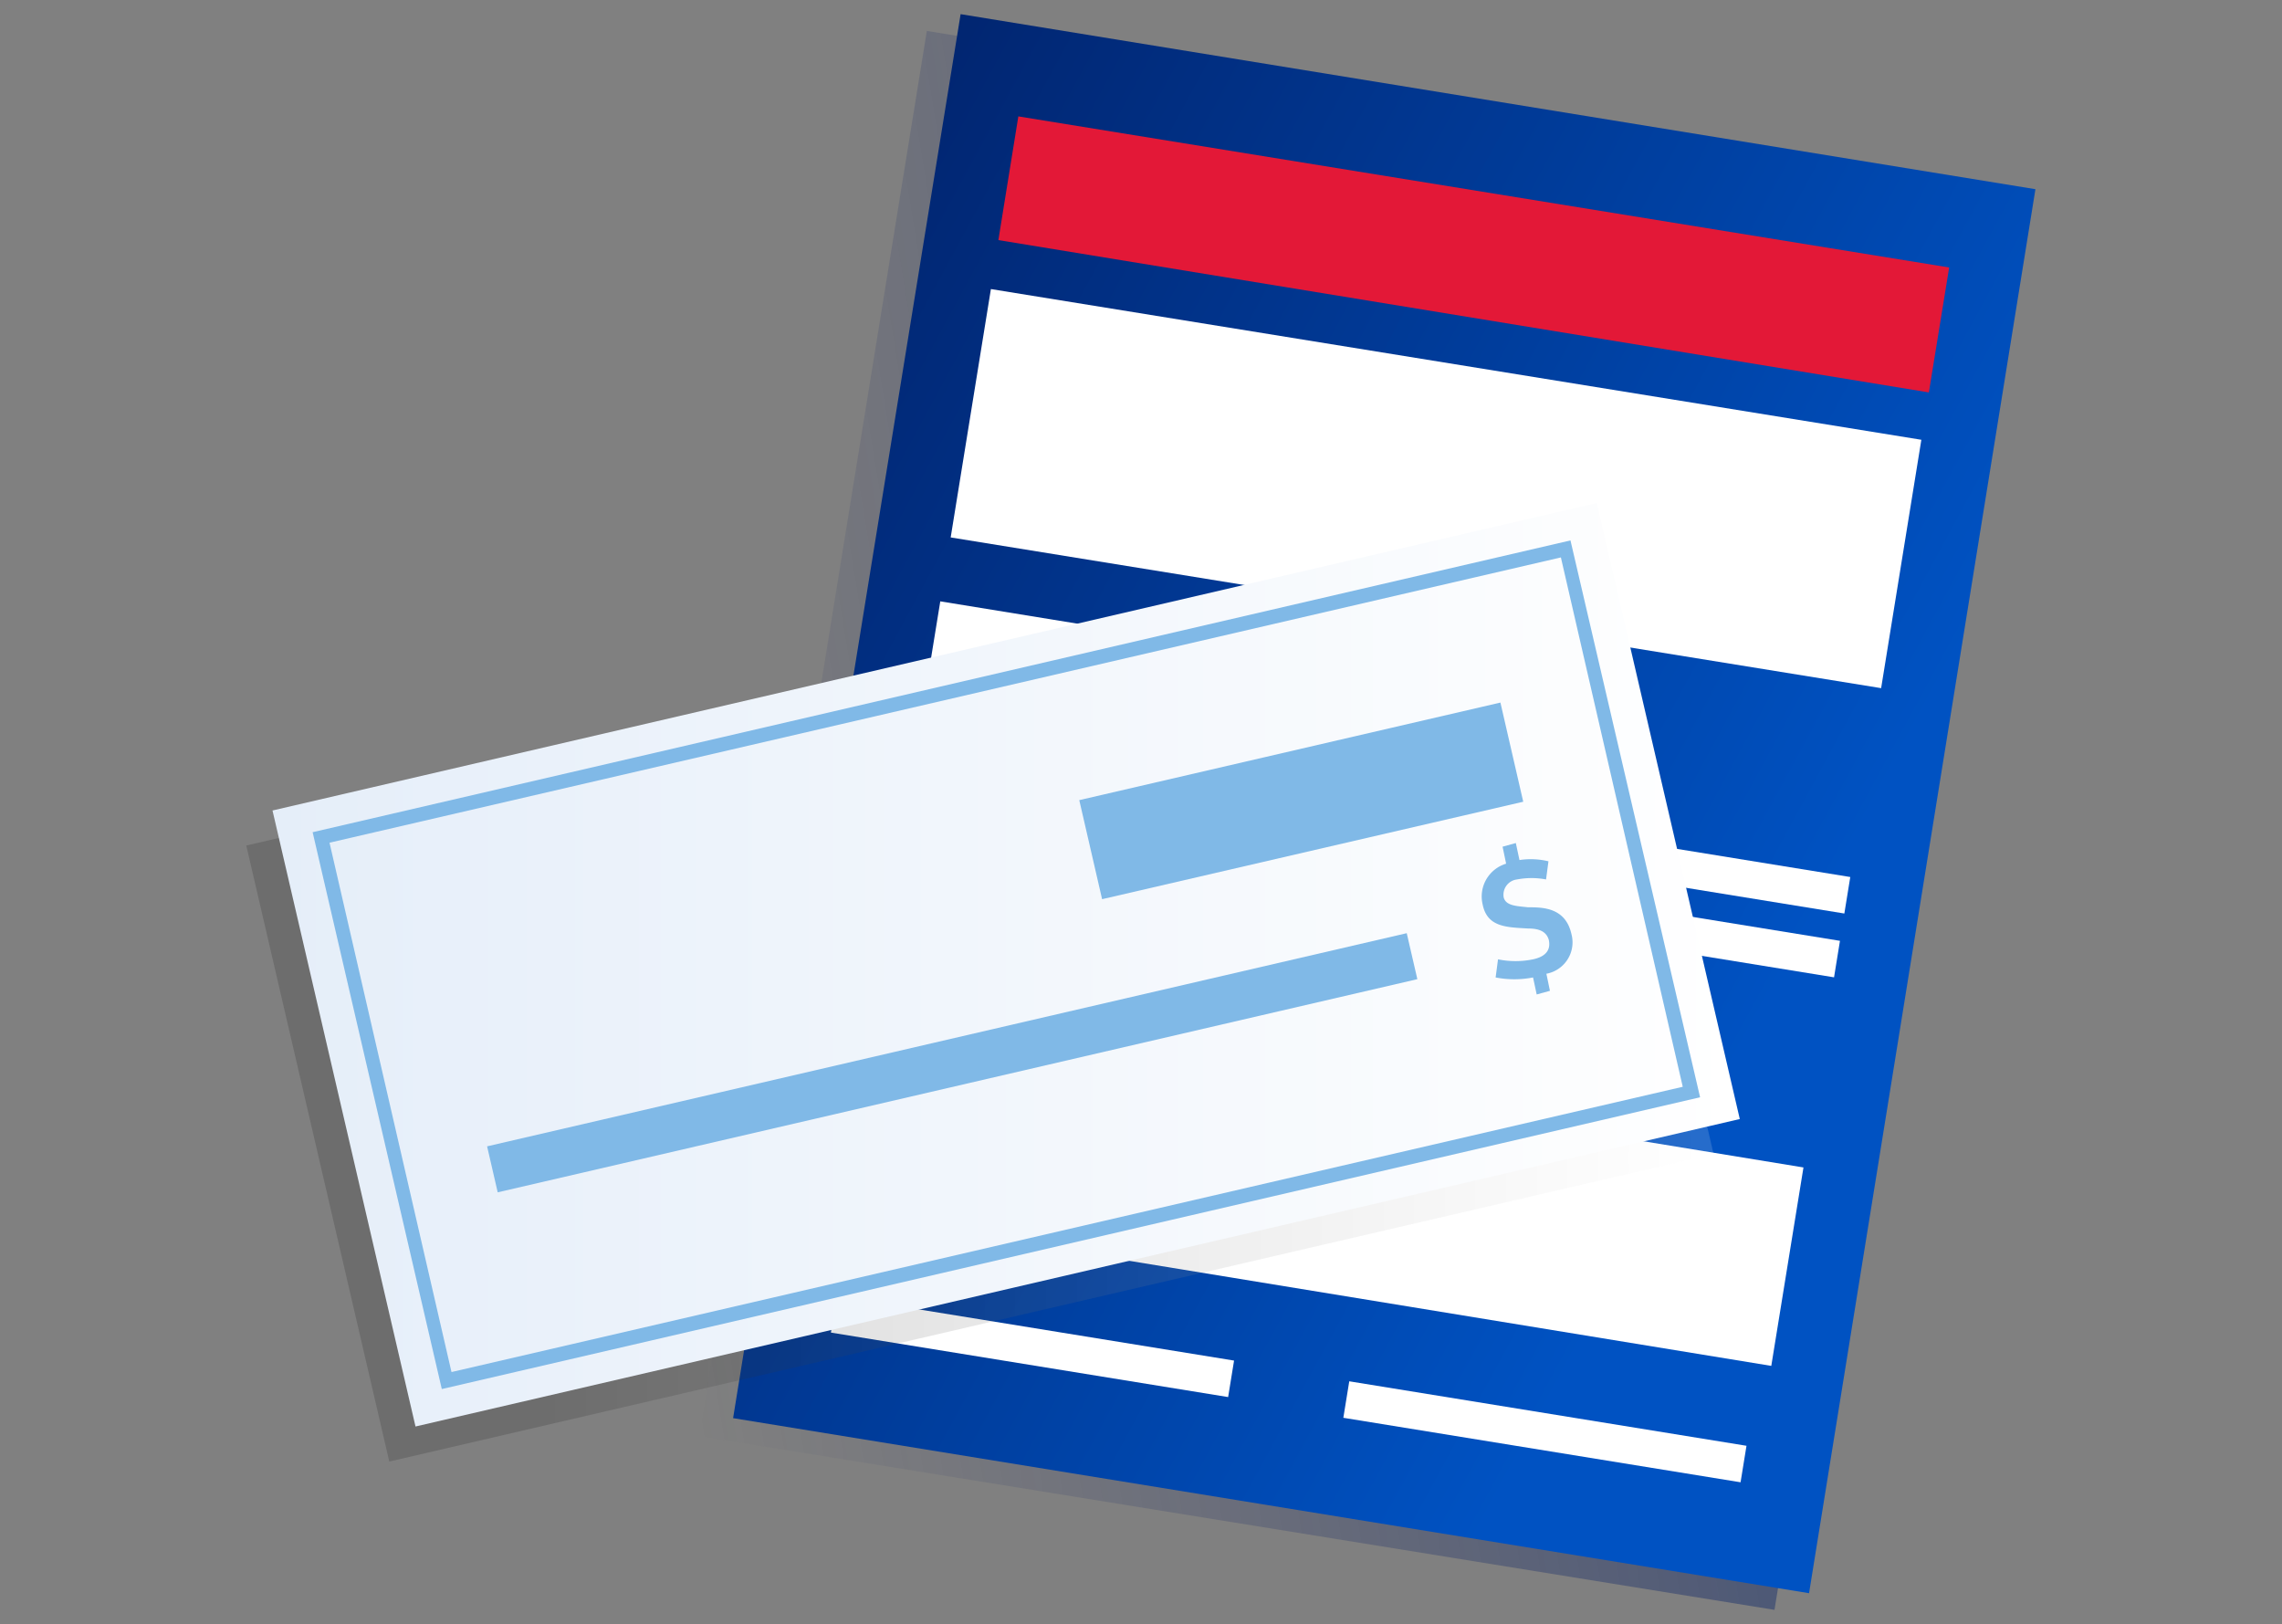
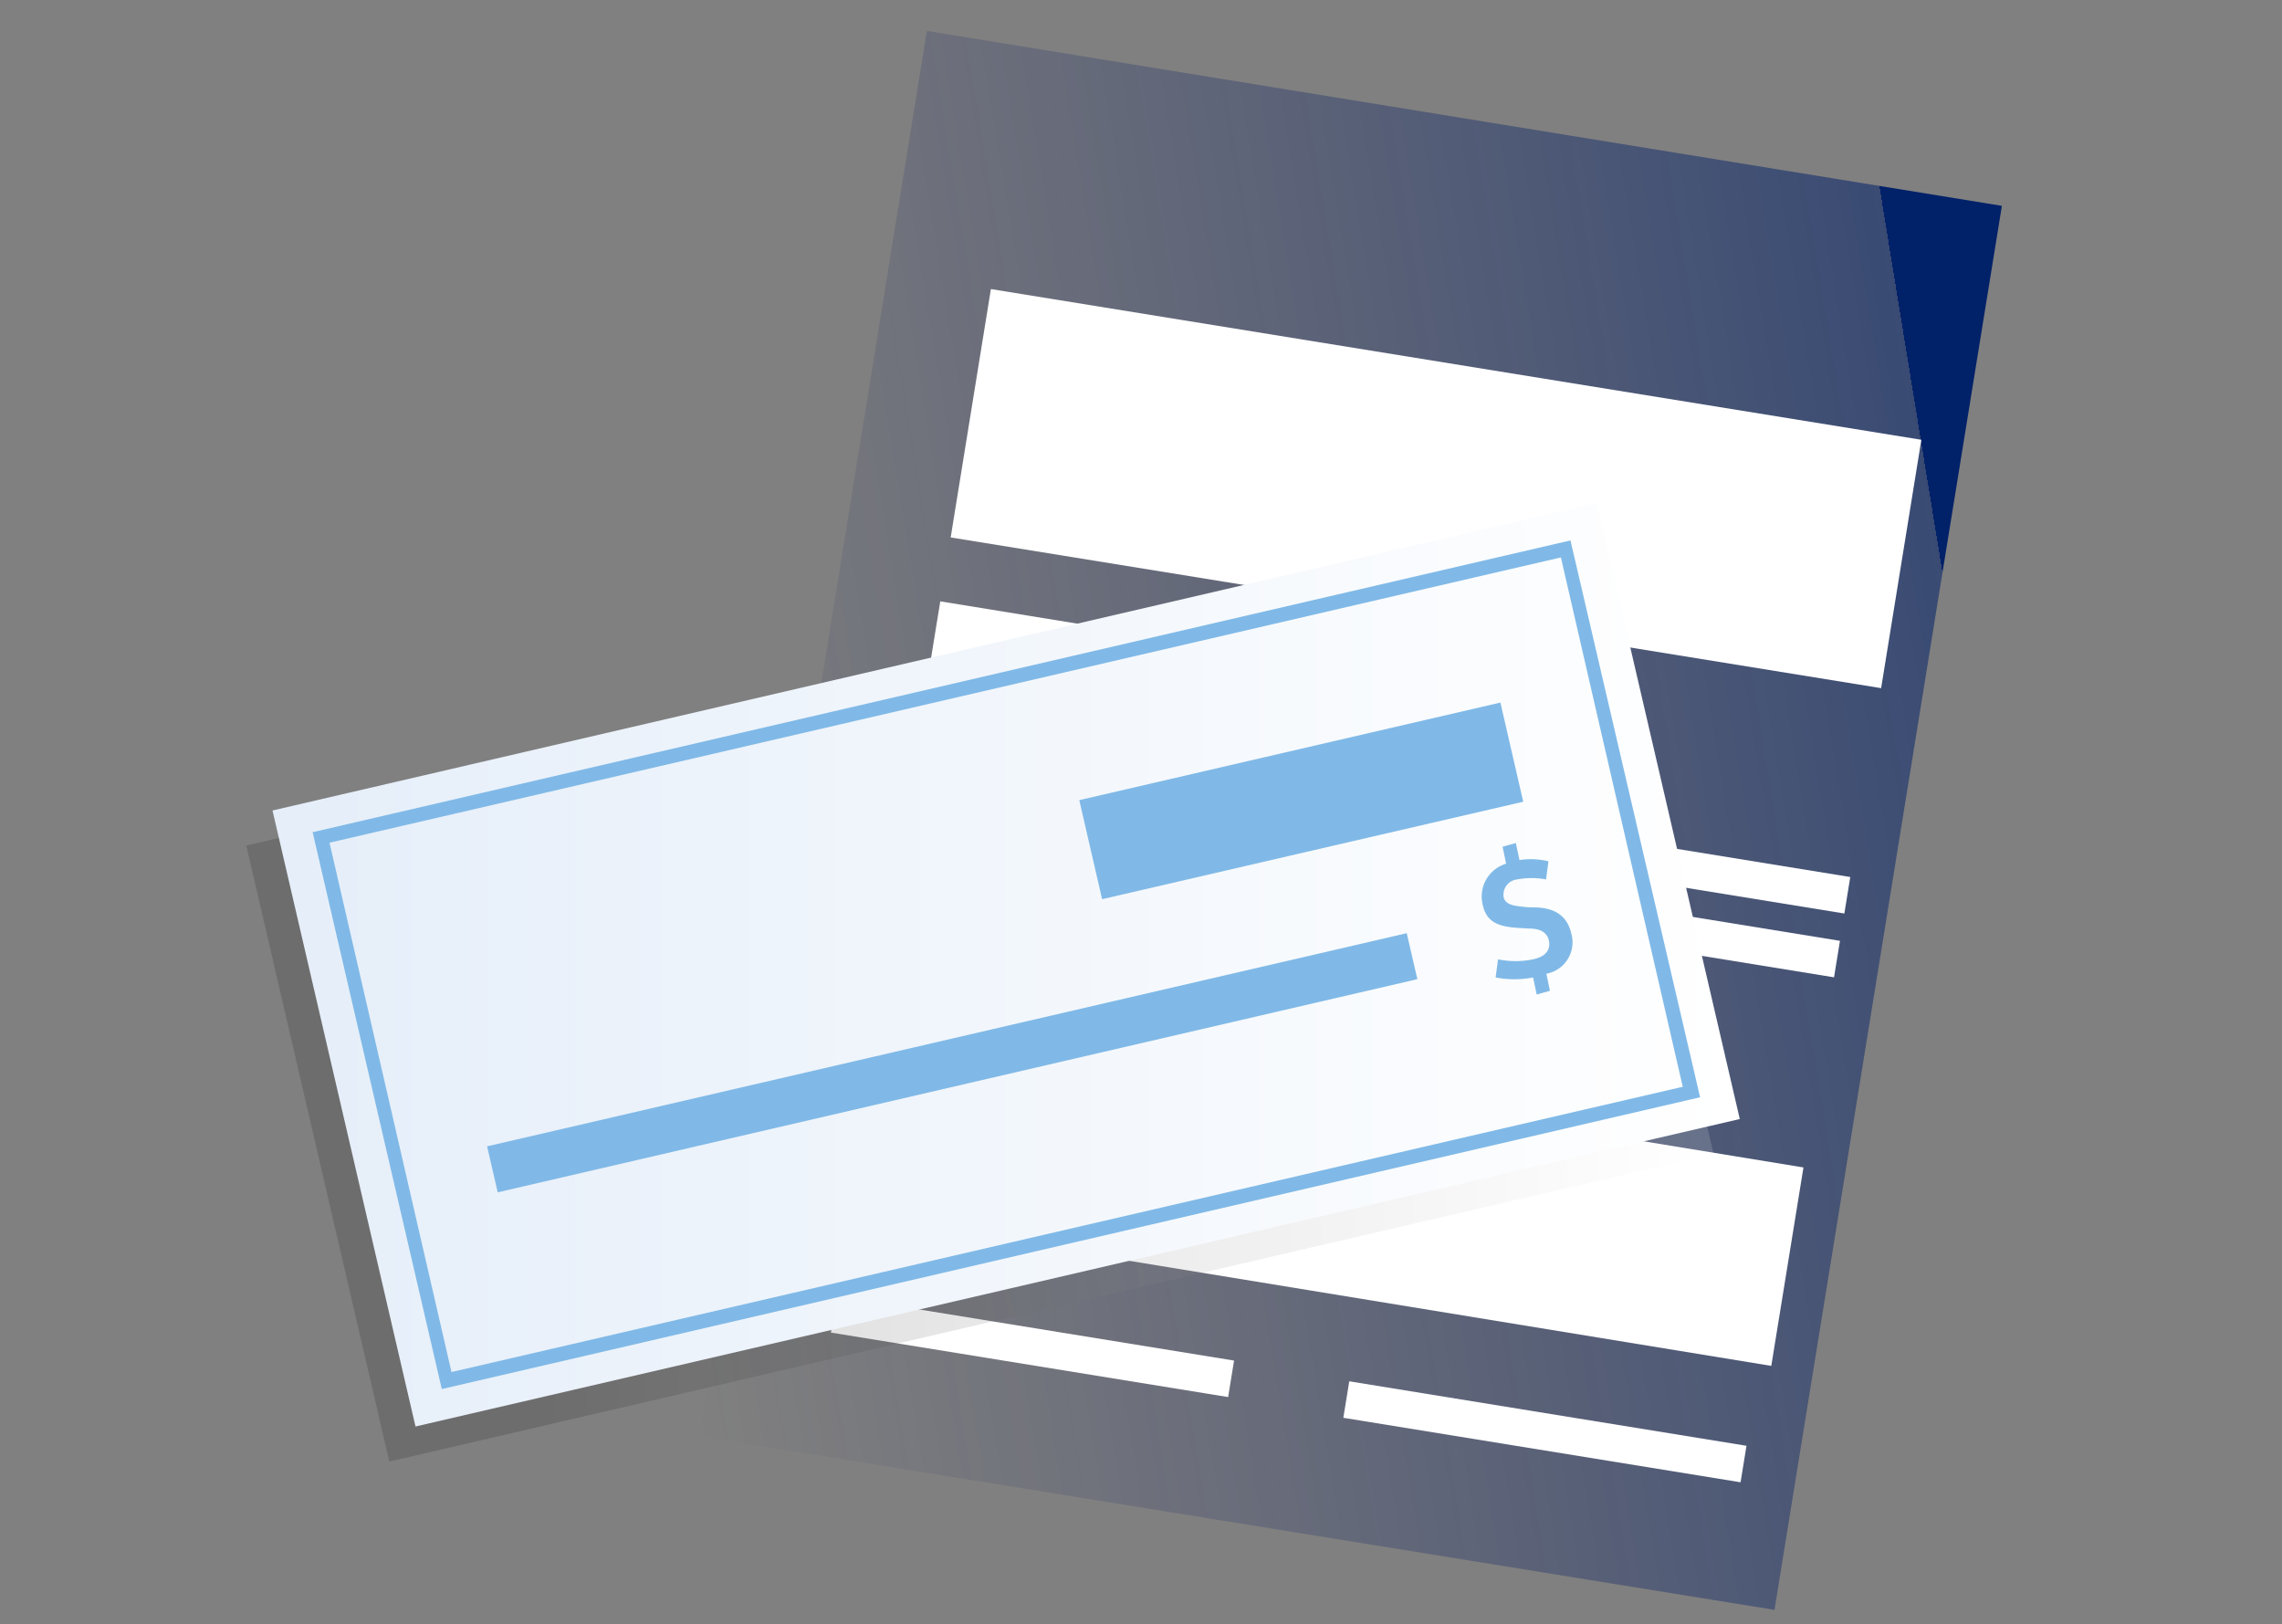
<svg xmlns="http://www.w3.org/2000/svg" width="200" height="142.33" viewBox="0 0 200 142.33">
  <rect x="0" y="0" width="200" height="142.33" fill="#808080" stroke="none" />
  <defs>
    <linearGradient id="a0562480-dc33-4b89-8e58-d51b996e5e7b" x1="-1.62" y1="-82.98" x2="116.49" y2="-102.42" gradientTransform="translate(55.72 165.35) rotate(0.08)" gradientUnits="userSpaceOnUse">
      <stop offset="0" stop-color="#232c65" stop-opacity="0" />
      <stop offset="1" stop-color="#022169" stop-opacity="0.56" />
      <stop offset="1" stop-color="#012169" />
    </linearGradient>
    <linearGradient id="aae4072b-bb70-4652-a852-4f8a33778c11" x1="98.89" y1="-76.93" x2="-1.37" y2="-131.19" gradientTransform="translate(55.72 165.35) rotate(0.08)" gradientUnits="userSpaceOnUse">
      <stop offset="0" stop-color="#0052c2" />
      <stop offset="1" stop-color="#012169" />
    </linearGradient>
    <linearGradient id="f0baf89f-d699-41d7-b6e3-ad8e816e68d2" x1="21.61" y1="87.62" x2="150.15" y2="87.62" gradientTransform="translate(22.04 -17.15) rotate(13.07)" gradientUnits="userSpaceOnUse">
      <stop offset="0.2" />
      <stop offset="1" stop-color="#fff" />
    </linearGradient>
    <linearGradient id="a7f3ca3d-966d-4265-a5cb-f56cebe721ca" x1="23.91" y1="84.55" x2="152.45" y2="84.55" gradientTransform="translate(21.4 -17.75) rotate(13.07)" gradientUnits="userSpaceOnUse">
      <stop offset="0" stop-color="#e5eef9" />
      <stop offset="1" stop-color="#fff" />
    </linearGradient>
  </defs>
  <g style="isolation:isolate">
    <g id="b1dfe02a-94bd-4186-9b89-df200ec5551a" data-name="Layer 1">
      <g id="f40850c6-1698-4ec7-baf0-3d144b80d187" data-name="Bills">
        <polygon points="155.52 141.08 61.3 125.85 81.23 2.71 175.45 18.04 155.52 141.08" style="fill:url(#a0562480-dc33-4b89-8e58-d51b996e5e7b)" />
-         <polygon points="158.55 139.62 64.25 124.28 84.19 1.24 178.39 16.58 158.55 139.62" style="fill:url(#aae4072b-bb70-4652-a852-4f8a33778c11)" />
-         <polygon points="89.25 10.2 170.83 23.44 169.05 34.39 87.5 21.04 89.25 10.2" style="fill:#e31837;fill-rule:evenodd" />
        <rect x="114.83" y="1.51" width="22.05" height="82.61" transform="translate(63.47 160.21) rotate(-80.8)" style="fill:#fff" />
        <polygon points="158.06 102.31 155.24 119.7 72.36 106.14 75.23 88.75 158.06 102.31" style="fill:#fff;fill-rule:evenodd" />
        <rect x="96.52" y="40.7" width="7.09" height="36.93" transform="translate(25.6 148.43) rotate(-80.76)" style="fill:#fff" />
        <rect x="108.12" y="40.22" width="3.24" height="59.5" transform="translate(23.09 167.07) rotate(-80.78)" style="fill:#cddcf3" />
        <rect x="150.62" y="67.09" width="3.24" height="19.6" transform="translate(51.94 214.84) rotate(-80.78)" style="fill:#fff" />
        <rect x="129.24" y="48.61" width="3.24" height="61.1" transform="translate(31.74 195.64) rotate(-80.78)" style="fill:#fff" />
        <rect x="86.76" y="63.25" width="3.24" height="18.08" transform="translate(2.84 147.92) rotate(-80.76)" style="fill:#cddcf3" />
        <rect x="133.79" y="107.85" width="3.24" height="35.27" transform="translate(-10.16 239.03) rotate(-80.78)" style="fill:#fff" />
        <rect x="88.87" y="100.38" width="3.24" height="35.27" transform="translate(-40.5 188.42) rotate(-80.78)" style="fill:#fff" />
      </g>
      <g id="e63248c8-f995-4cb3-94fd-e94cee730450" data-name="Check">
        <rect x="26.31" y="59.91" width="119.15" height="55.42" transform="translate(-17.59 21.69) rotate(-13.07)" style="mix-blend-mode:multiply;opacity:0.15;fill:url(#f0baf89f-d699-41d7-b6e3-ad8e816e68d2)" />
        <rect x="28.61" y="56.84" width="119.15" height="55.42" transform="translate(-16.84 22.13) rotate(-13.07)" style="fill:url(#a7f3ca3d-966d-4265-a5cb-f56cebe721ca)" />
        <path d="M149,96.16,38.72,121.73,27.4,72.93,137.64,47.36ZM39.57,120.24l107.91-25L136.8,48.85l-107.92,25Z" style="fill:#80b9e7;fill-rule:evenodd" />
        <polygon points="42.69 100.46 123.29 81.78 124.22 85.81 43.62 104.49 42.69 100.46" style="fill:#80b9e7;fill-rule:evenodd" />
        <polygon points="94.59 70.12 131.5 61.57 133.5 70.26 96.59 78.8 94.59 70.12" style="fill:#80b9e7;fill-rule:evenodd" />
        <path d="M135.53,85.34l.31,1.49-1.16.32-.32-1.49a8.62,8.62,0,0,1-3.28,0l.21-1.59a7.55,7.55,0,0,0,3.07,0c1-.21,1.59-.74,1.38-1.7-.21-.74-.85-1-1.8-1-1.91-.11-3.6-.11-4-2.12A3,3,0,0,1,132,75.69l-.31-1.49,1.16-.32.32,1.49a6.61,6.61,0,0,1,2.54.11l-.21,1.59a6.78,6.78,0,0,0-2.54,0,1.35,1.35,0,0,0-1.17,1.59c.21.74,1.17.74,2.12.85,1.27,0,3.28,0,3.81,2.33a2.8,2.8,0,0,1-2.22,3.5" style="fill:#80b9e7;fill-rule:evenodd" />
      </g>
    </g>
  </g>
</svg>